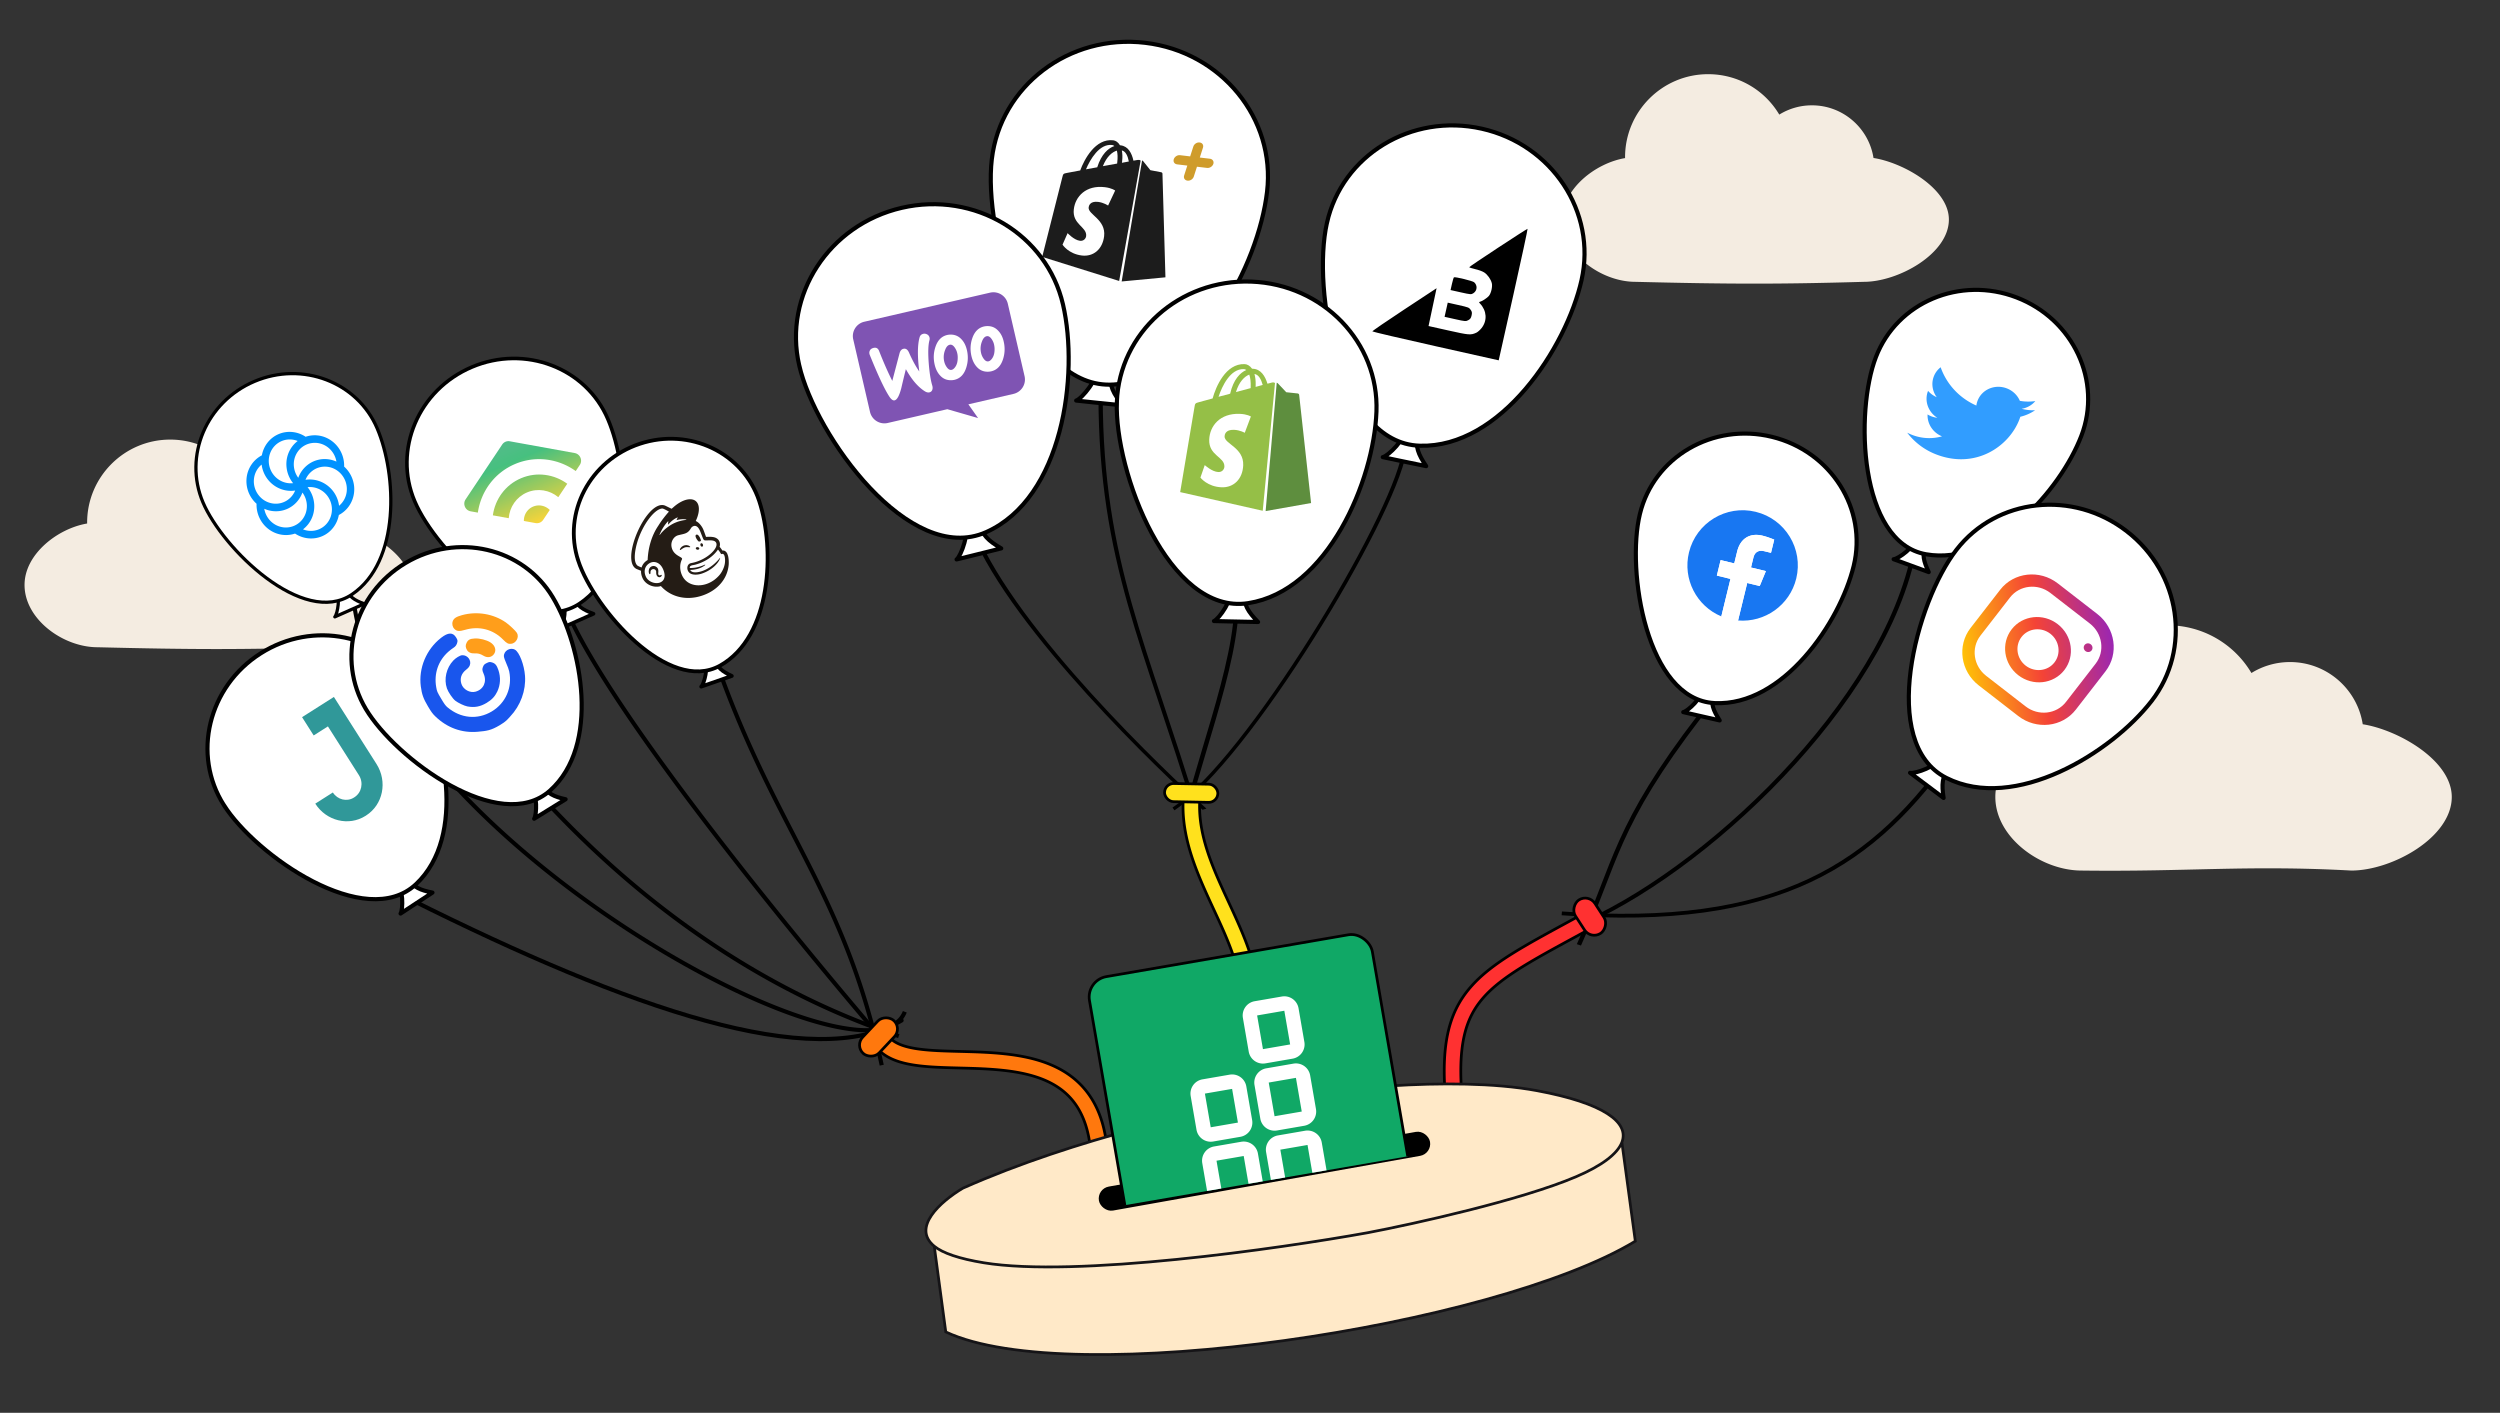
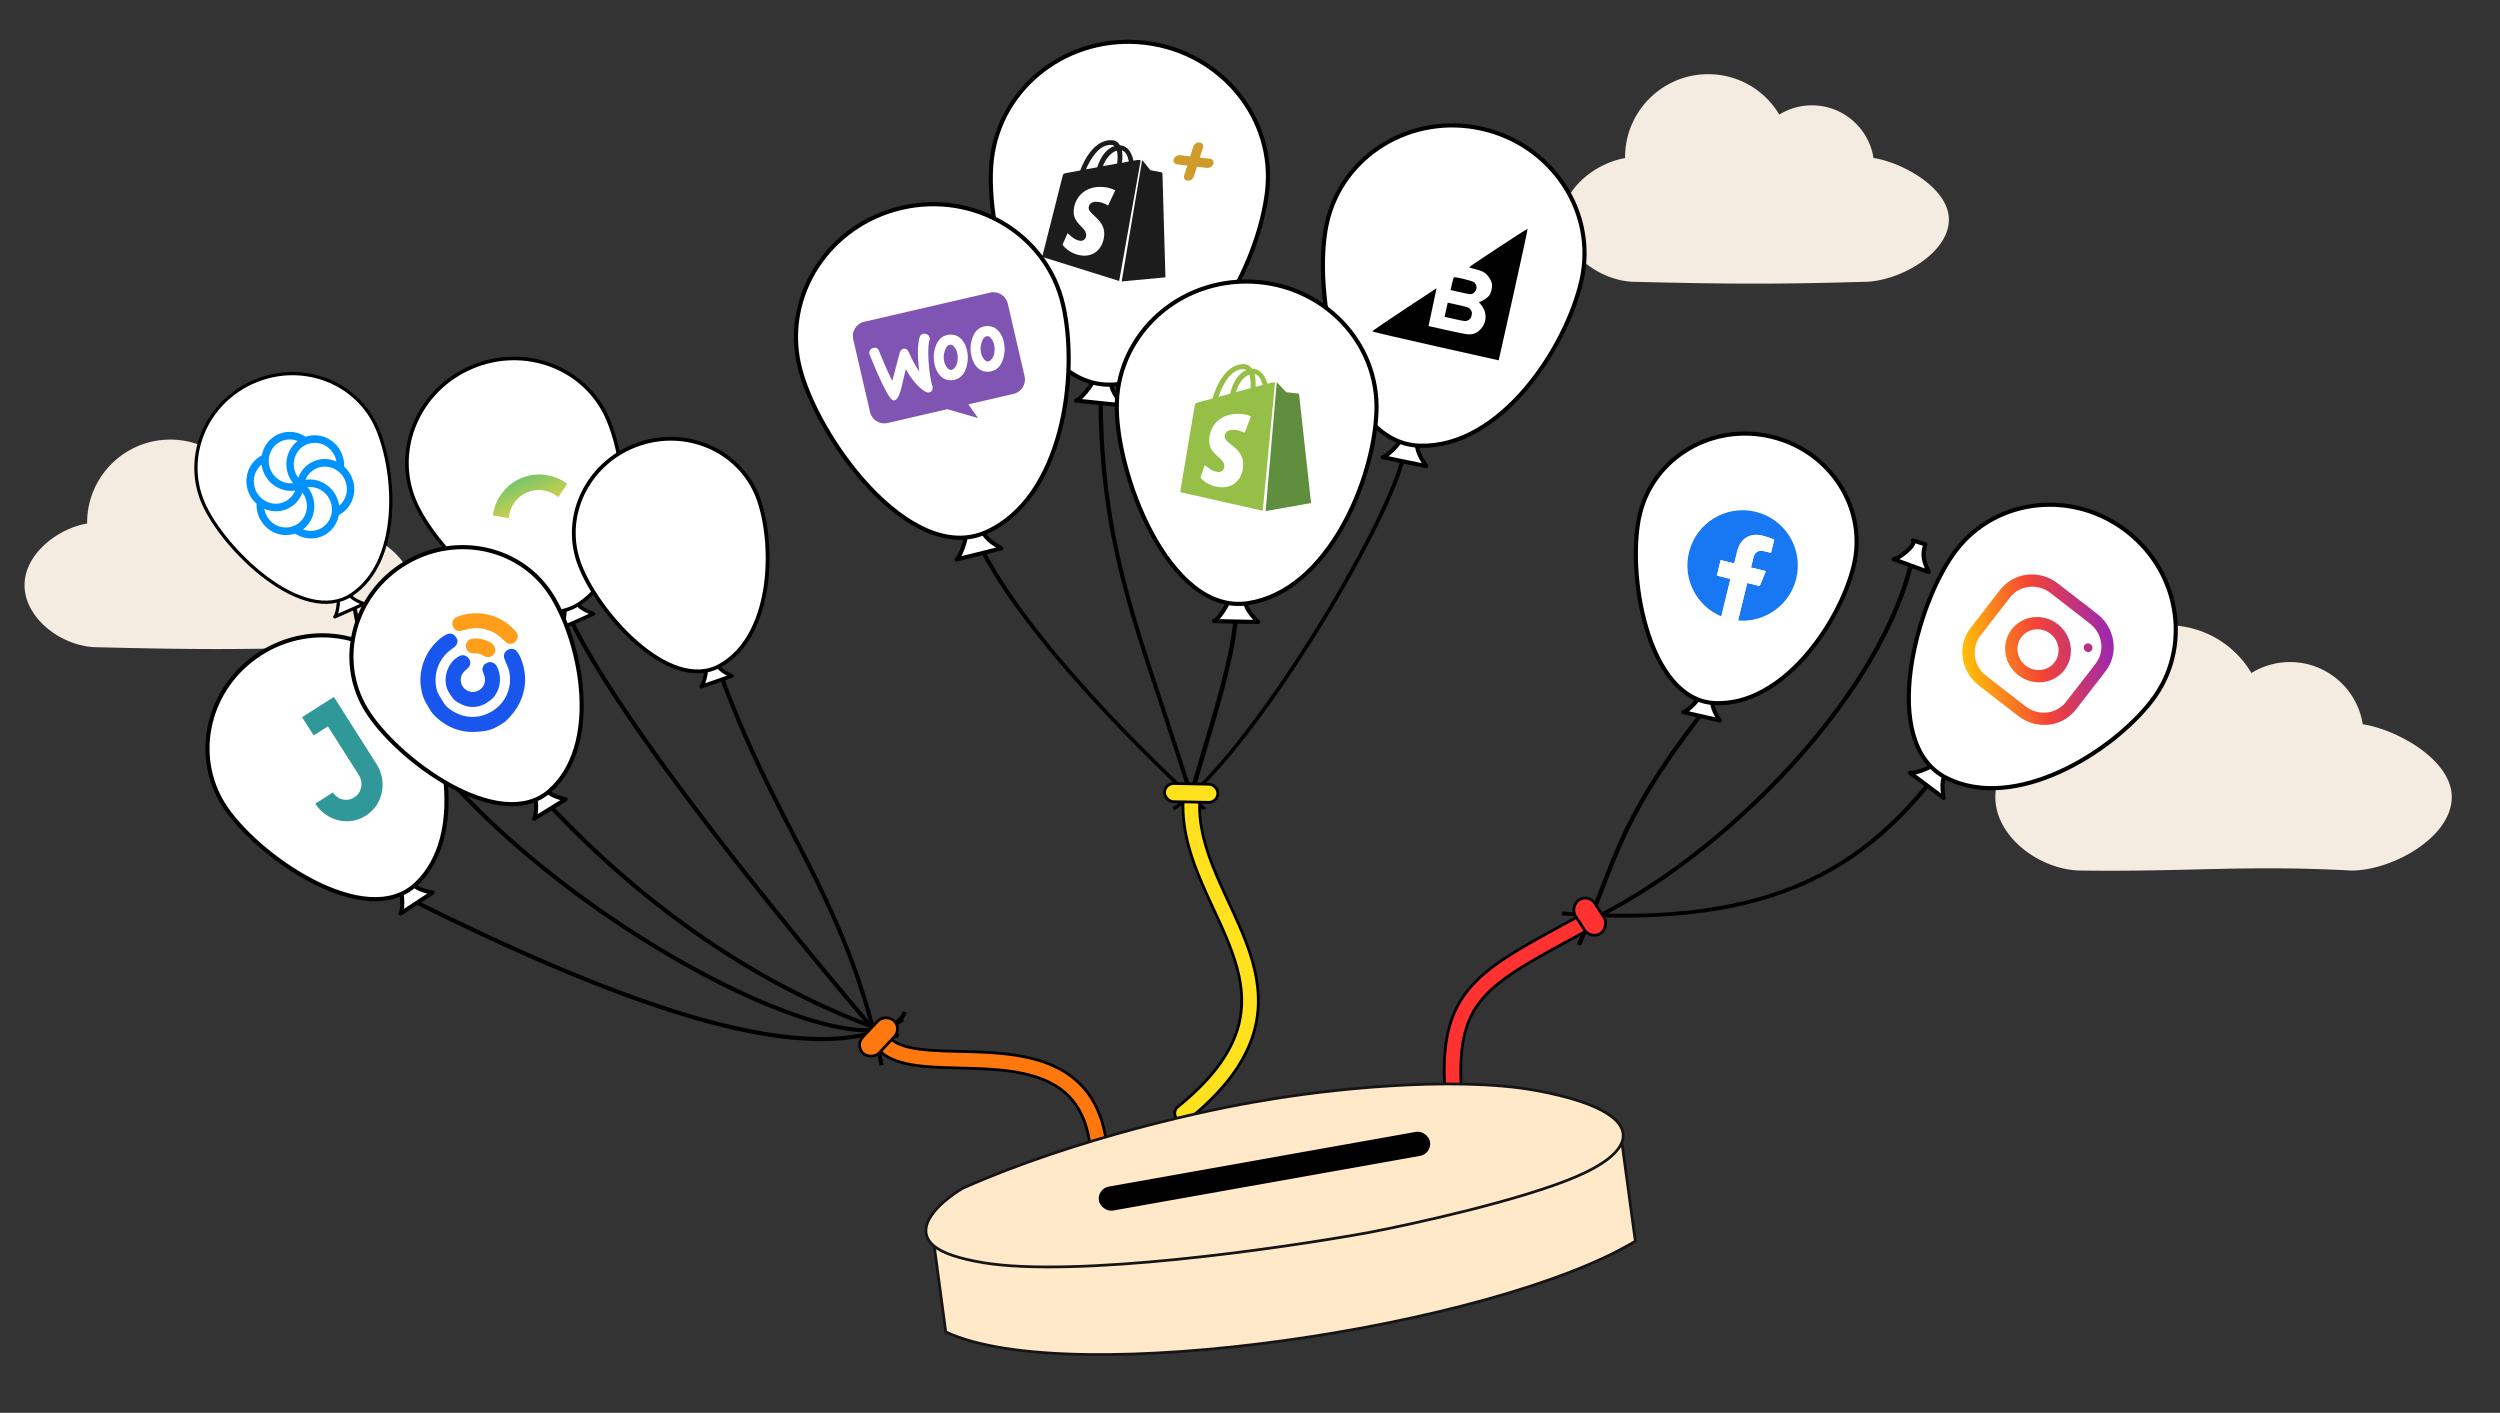
<svg xmlns="http://www.w3.org/2000/svg" width="906" height="512" fill="none" viewBox="0 0 906 512">
  <rect x="0" y="0" width="906" height="512" fill="#333333" stroke="none" />
  <path fill="#F4ECE1" d="M678.958 57.253c-1.687-10.795-11.046-19.081-22.308-19.081a22.419 22.419 0 00-11.839 3.358c-5.372-9.028-15.043-14.646-25.787-14.646-16.597 0-30.101 13.503-30.101 30.1 0 .104 0 .21.004.313-10.667 1.797-22.687 11.097-22.687 22.264 0 12.449 13.997 22.575 26.446 22.575 34.089.845 51.712.897 82.777 0 12.45 0 30.81-10.126 30.81-22.575 0-11.263-16.52-20.621-27.315-22.308zM121.611 189.678c-1.686-10.796-11.045-19.082-22.307-19.082a22.42 22.42 0 00-11.84 3.359c-5.371-9.028-15.043-14.646-25.787-14.646-16.597 0-30.1 13.503-30.1 30.101 0 .102 0 .209.003.312-10.667 1.797-22.686 11.097-22.686 22.263 0 12.449 13.996 22.576 26.445 22.576 34.09.845 51.712.897 82.778 0 12.449 0 30.81-10.127 30.81-22.576 0-11.262-16.52-20.621-27.316-22.307zM856.255 262.47c-1.992-12.751-13.047-22.539-26.35-22.539a26.484 26.484 0 00-13.984 3.967c-6.346-10.664-17.77-17.3-30.461-17.3-19.605 0-35.556 15.95-35.556 35.556 0 .121 0 .247.004.369-12.6 2.122-26.798 13.107-26.798 26.298 0 14.705 16.533 26.667 31.238 26.667 38.811.49 60.105-2.045 97.78 0 14.705 0 36.393-11.962 36.393-26.667 0-13.303-19.514-24.358-32.266-26.351z" />
  <path stroke="#000" stroke-linecap="round" stroke-linejoin="round" stroke-width="1.5" d="M148.918 326.031c79.34 39.617 145.955 62.76 177.822 43.779" />
  <path fill="#fff" stroke="#000" stroke-linecap="round" stroke-linejoin="round" stroke-width="1.5" d="M145.164 331.073c.969-1.371.976-9.85-1.312-9.896l3.883-2.79c2.375 3.259 4.465 4.19 8.992 5.088-4.517 3.006-11.563 7.598-11.563 7.598z" />
  <path fill="#fff" stroke="#000" stroke-width="1.5" d="M81.133 291.766c11.627 18.302 51.331 45.958 69.683 28.608 18.352-17.349 10.685-53.976-.941-72.278-11.627-18.302-36.441-23.363-55.424-11.304-18.983 12.059-24.945 36.672-13.318 54.974z" />
  <g clip-path="url(#clip0)">
    <path fill="#309899" fill-rule="evenodd" d="M118.839 263.247l-5.161 3.279-4.21-6.627 11.536-7.328 15.436 24.297c4.068 6.405 2.372 14.77-3.79 18.684l-.193.123c-6.055 3.846-14.204 1.862-18.202-4.431l6.375-4.05c1.673 2.634 5.083 3.464 7.617 1.854l.194-.123c2.64-1.677 3.367-5.262 1.624-8.007l-11.226-17.671z" clip-rule="evenodd" />
  </g>
  <path fill="#000" d="M207.6 224.35a.75.75 0 10-1.354.644l1.354-.644zm-1.354.644c11.857 24.94 41.612 64.766 68.344 98.299 13.377 16.78 26.015 32.006 35.309 43.037a1957.95 1957.95 0 0011.107 13.07 1300.898 1300.898 0 003.864 4.483l.205.236.052.06.013.015.003.004c.001.001.002.001.567-.491.566-.492.566-.493.565-.494l-.003-.003a.135.135 0 00-.013-.015l-.052-.059-.204-.236c-.18-.208-.449-.517-.8-.924-.702-.812-1.735-2.01-3.059-3.553a1957.615 1957.615 0 01-11.098-13.06c-9.288-11.023-21.916-26.238-35.283-43.005-26.754-33.56-56.393-73.252-68.163-98.008l-1.354.644z" />
  <path fill="#fff" stroke="#000" stroke-linecap="round" stroke-linejoin="round" stroke-width="1.312" d="M203.286 227.667c1.102-1.114 2.405-8.926.304-9.319l4.004-1.977c1.691 3.367 3.474 4.544 7.508 6.063-4.622 2.079-11.816 5.233-11.816 5.233z" />
  <path fill="#fff" stroke="#000" stroke-width="1.312" d="M150.293 181.658c7.915 18.642 40.273 50.196 59.837 37.015 19.563-13.182 18.098-48.104 10.182-66.746-7.916-18.643-30.007-27.1-49.343-18.889-19.335 8.21-28.592 29.977-20.676 48.62z" />
  <g clip-path="url(#clip1)" opacity=".8">
-     <path fill="url(#paint0_linear)" d="M182.002 161.087a2.714 2.714 0 012.748-1.167l23.529 4.268c1.973.358 2.947 2.651 1.834 4.319l-1.471 2.205c-6.229-4.486-14.512-5.723-22.01-2.539-7.498 3.183-12.36 10.002-13.458 17.6l-2.609-.473c-1.973-.358-2.947-2.651-1.834-4.319l13.271-19.894z" />
    <path fill="url(#paint1_linear)" d="M188.816 173.315c5.715-2.427 12.033-1.459 16.758 1.996l-3.245 4.865c-3.085-2.57-7.426-3.376-11.33-1.718-3.903 1.657-6.338 5.34-6.632 9.345l-5.754-1.044c.796-5.799 4.487-11.017 10.203-13.444z" />
-     <path fill="url(#paint2_linear)" d="M199.235 184.814l-2.392 3.586a2.713 2.713 0 01-2.748 1.167l-4.242-.769c-.045-2.2 1.209-4.297 3.33-5.197 2.121-.901 4.501-.347 6.052 1.213z" />
  </g>
  <g>
    <path fill="#000" d="M128.971 217.989a.75.75 0 10-1.489.182l1.489-.182zm-1.489.182c2.594 21.312 15.673 43.366 33.916 63.899 18.256 20.548 41.75 39.649 65.309 55.059 23.555 15.407 47.216 27.149 65.818 32.953 9.293 2.9 17.382 4.336 23.587 3.972 6.198-.363 10.733-2.55 12.487-7.119l-1.4-.537c-1.444 3.759-5.225 5.81-11.174 6.159-5.942.348-13.829-1.029-23.053-3.907-18.43-5.751-41.964-17.419-65.444-32.777-23.477-15.355-46.861-34.373-65.009-54.799-18.16-20.44-31.008-42.215-33.548-63.085l-1.489.182z" />
    <path fill="#fff" stroke="#000" stroke-linecap="round" stroke-linejoin="round" stroke-width="1.183" d="M121.341 223.55c.995-1.005 2.169-8.049.275-8.403l3.611-1.783c1.524 3.036 3.132 4.097 6.769 5.467-4.167 1.875-10.655 4.719-10.655 4.719z" />
    <path fill="#fff" stroke="#000" stroke-width="1.183" d="M73.557 182.063c7.138 16.81 36.315 45.262 53.956 33.376 17.64-11.886 16.319-43.375 9.181-60.185-7.137-16.81-27.057-24.435-44.492-17.032-17.435 7.403-25.782 27.031-18.645 43.841z" />
    <g clip-path="url(#clip2)">
      <path fill="#0092FF" fill-rule="evenodd" d="M125.651 178.118a7.818 7.818 0 01-2.774 5.177 11 11 0 00-.784-2.918c-1.97-4.641-6.742-7.21-11.379-6.492a7.645 7.645 0 012.339-3.142 7.51 7.51 0 015.722-1.562c4.266.582 7.35 4.591 6.876 8.937zm-10.022 13.684c-1.863.791-3.958.78-5.826.035.784-.594 1.479-1.3 2.063-2.097 2.911-3.974 2.611-9.43-.402-13.189 3.355-.384 6.748 1.516 8.172 4.87 1.722 4.054-.076 8.712-4.007 10.381zm-16.807-2.292c-1.637-1.268-2.71-3.126-3.05-5.134.91.405 1.867.679 2.846.814 1.818.25 3.661.007 5.34-.706a10.207 10.207 0 003.43-2.394 10.43 10.43 0 002.207-3.59c2.065 2.783 2.213 6.695.111 9.566a7.517 7.517 0 01-3.136 2.493 7.601 7.601 0 01-3.993.533 7.85 7.85 0 01-3.755-1.582zm-6.784-15.975a7.818 7.818 0 012.774-5.177c.126 1.003.39 1.986.784 2.918 1.97 4.639 6.739 7.207 11.375 6.493-1.287 3.169-4.529 5.185-8.057 4.703-2.067-.282-3.92-1.367-5.218-3.055a8.166 8.166 0 01-1.658-5.882zm10.024-13.684c1.863-.792 3.956-.781 5.822-.037a10.304 10.304 0 00-2.061 2.099c-1.657 2.263-2.338 5.069-1.917 7.902a10.976 10.976 0 002.316 5.287c-3.354.384-6.744-1.517-8.168-4.869-1.722-4.056.076-8.713 4.008-10.382zm16.805 2.292a8.227 8.227 0 013.051 5.141 10.45 10.45 0 00-2.846-.821 10.08 10.08 0 00-7.696 2.102 10.294 10.294 0 00-3.281 4.596 8.175 8.175 0 01-1.536-3.698c-.314-2.107.193-4.194 1.425-5.877a7.49 7.49 0 015.099-3.031c2.055-.273 4.109.291 5.784 1.588zm1.591-2.171c-2.252-1.744-5.015-2.502-7.779-2.135a10.17 10.17 0 00-1.919.448c-2.917-1.938-6.595-2.319-9.775-.969-3.292 1.398-5.47 4.355-6.088 7.703-3.048 1.576-5.14 4.635-5.525 8.152a10.965 10.965 0 002.228 7.911c.414.536.875 1.032 1.377 1.482-.127 3.515 1.459 6.953 4.255 9.118 2.895 2.242 6.531 2.747 9.69 1.684 2.918 1.94 6.604 2.322 9.783.972 3.292-1.398 5.471-4.356 6.087-7.704 3.048-1.576 5.141-4.634 5.525-8.151.398-3.641-1.062-7.104-3.605-9.388.129-3.516-1.457-6.956-4.254-9.123" clip-rule="evenodd" />
    </g>
  </g>
  <g>
    <path fill="#000" d="M198.833 290.403a.75.75 0 10-1.095 1.025l1.095-1.025zm-1.095 1.025c20.642 22.046 63.986 63.592 127.738 84.757l.472-1.424c-63.401-21.048-106.538-62.382-127.115-84.358l-1.095 1.025z" />
    <path fill="#fff" stroke="#000" stroke-linecap="round" stroke-linejoin="round" stroke-width="1.5" d="M193.578 296.711c.975-1.302 1.205-9.515-1.01-9.62l3.834-2.6c2.215 3.22 4.215 4.176 8.576 5.164-4.454 2.794-11.4 7.056-11.4 7.056z" />
    <path fill="#fff" stroke="#000" stroke-width="1.5" d="M132.588 256.953c10.781 18.034 48.514 45.868 66.747 29.544 18.233-16.324 11.77-52.004.988-70.038-10.781-18.035-34.684-23.589-53.389-12.407-18.705 11.182-25.128 34.867-14.346 52.901z" />
    <g clip-path="url(#clip3)">
      <path fill="#1956ED" fill-rule="evenodd" d="M159.82 231.167c-5.333 4.164-8.18 10.993-7.322 17.564.381 2.916.936 4.47 2.591 7.25 1.204 2.022 1.673 2.663 2.629 3.594 4.297 4.18 9.674 6.134 15.442 5.611 3.254-.294 4.738-.457 8.008-2.406 2.386-1.421 2.774-2.113 3.701-3.089 3.772-3.969 5.78-9.467 5.395-14.769-.291-4.004-2.054-8.584-3.644-9.47-1.763-.982-4.121.442-4.005 2.417.025.421.397 1.51.863 2.527.451.983.923 2.28 1.05 2.883 1.227 5.835-1.24 11.52-6.317 14.556-5.184 3.098-11.275 2.524-16.061-1.515-.69-.582-1.122-1.177-2.31-3.179-1.392-2.344-1.476-2.542-1.752-4.094-.872-4.919.713-9.575 4.374-12.844.585-.523 1.393-1.147 1.796-1.387.833-.499 1.276-1.126 1.489-2.111.122-.568.05-.846-.426-1.642-1.179-1.972-2.883-1.94-5.501.104zm4.476 8.191c-2.546 2.657-3.492 6.764-2.331 10.118.468 1.351 2.076 3.711 3.043 4.468 1.024.8 3.286 1.87 4.379 2.07 2.602.478 4.643.101 6.966-1.288 1.879-1.123 3.021-2.339 3.861-4.107 1.155-2.433 1.295-5.161.399-7.804-.591-1.744-1.149-2.406-2.326-2.757-.772-.231-1.013-.203-1.862.214-.819.401-1.029.593-1.302 1.187-.448.973-.422 1.426.155 2.735 1.261 2.86-.027 5.679-2.959 6.477-2.021.551-4.447-.789-5.101-2.818-.641-1.985-.039-3.786 1.726-5.162.703-.548 1.08-.994 1.297-1.538.72-1.8-.797-3.821-2.776-3.699-.752.047-2.254.949-3.169 1.904z" clip-rule="evenodd" />
      <path fill="#FF9E1B" d="M164.728 227.975c-.75-.716-1.008-1.846-.651-2.848.373-1.044 1.268-1.63 3.371-2.206 5.403-1.481 11.343-.491 15.865 2.644 1.271.882 3.582 3.065 4.02 3.798.917 1.536-.302 3.783-2.148 3.96-1.001.097-1.583-.215-2.875-1.539-3.628-3.717-8.751-5.021-13.817-3.517-2.016.598-2.906.529-3.765-.292zM169.252 235.59c-.575-.96-.624-1.693-.175-2.608.568-1.155 1.224-1.503 3.021-1.602 1.715-.094 4.219.535 5.603 1.408 1.701 1.073 2.276 2.819 1.374 4.169-.871 1.304-2.413 1.564-3.902.658-1.108-.675-2.056-.916-3.271-.834-1.188.079-2.147-.352-2.65-1.191z" />
    </g>
  </g>
  <g>
    <path fill="#000" d="M260.853 241.296a.75.75 0 10-1.413.502l1.413-.502zm-1.413.502c10.719 30.208 22.25 50.75 32.738 71.49 10.484 20.736 19.951 41.715 26.623 72.893l1.466-.314c-6.708-31.353-16.236-52.46-26.751-73.255-10.512-20.79-21.984-41.221-32.663-71.316l-1.413.502z" />
    <path fill="#fff" stroke="#000" stroke-linecap="round" stroke-linejoin="round" stroke-width="1.381" d="M254.129 248.83c1.08-.927 2.835-7.899.963-8.409l3.769-1.494c1.281 3.171 2.808 4.368 6.345 6.04-4.335 1.54-11.077 3.863-11.077 3.863z" />
    <path fill="#fff" stroke="#000" stroke-width="1.381" d="M209.581 203.289c5.785 17.451 32.73 48.39 51.404 37.909 18.674-10.481 19.928-42.186 14.143-59.637-5.785-17.452-25.148-26.735-43.248-20.735-18.101 6-28.084 25.011-22.299 42.463z" />
    <g clip-path="url(#clip4)">
      <g clip-path="url(#clip5)">
        <path fill="#241C15" d="M253.296 196.303c.242-.111.479-.189.711-.235.028-.334-.11-.844-.415-1.346-.435-.751-.838-1.174-1.284-.933-.45.226-.266.829.169 1.581.245.413.555.743.819.933zM249.441 198.292c.385.042.627.07.683-.041.037-.074-.009-.167-.139-.278-.259-.223-.7-.386-1.113-.419-.858-.071-1.713.336-2.234 1.049-.168.241-.317.538-.238.682.028.037.069.069.153.042.19-.033.734-.584 1.482-.893.52-.204 1.007-.18 1.406-.142z" />
        <path fill="#fff" d="M248.887 198.908c-.423.217-.613.435-.72.625-.103.158-.14.325-.099.403a.127.127 0 00.056.075.11.11 0 00.079.004c.097-.032.293-.189.293-.189.539-.426.952-.532 1.37-.624.232-.046.334-.065.362-.167.005-.032.005-.079-.06-.134-.167-.13-.71-.275-1.281.007z" />
        <path fill="#241C15" d="M252.729 199.21c.357.051.654-.124.696-.37.038-.26-.212-.501-.569-.553-.358-.051-.655.125-.697.37-.024.255.231.511.57.553zM254.108 196.884c-.251.084-.358.413-.248.747.111.334.385.552.635.469.251-.083.358-.412.248-.746-.111-.334-.38-.539-.635-.47zM239.722 208.341c-.079-.051-.186 0-.26.055a1.182 1.182 0 01-.214.102.523.523 0 01-.487-.07c-.167-.131-.255-.395-.222-.715.001-.046.015-.097.015-.144.047-.51.141-1.344-.465-1.915-.454-.437-1.006-.609-1.573-.499a1.694 1.694 0 00-1.226.963c-.345.779-.161 1.614.042 1.855.079.097.144.107.186.093.102-.018.204-.13.214-.38-.005-.014 0-.046.005-.079 0-.139-.004-.385.047-.603.066-.268.243-.482.475-.62.246-.144.529-.176.798-.11.459.125.765.534.745 1.035-.009.25-.001.742.147 1.094.295.705.838.85 1.251.744.395-.115.6-.43.619-.607-.014-.134-.074-.176-.097-.199z" />
        <path fill="#241C15" d="M261.824 199.547a19.244 19.244 0 00-.528-.752c-.282-.385-.504-.636-.504-.636.266-.969.04-1.697-.163-2.077-.236-.478-.588-.841-1.163-1.129-.565-.307-1.577-.466-2.904-.412-.153.004-.654.032-.701.031-.009-.027-.521-1.48-.761-2.111-.166-.454-.444-1.15-.897-1.772-.579-.859-1.315-1.542-2.061-1.881 1.029-2.164 1.423-4.288.911-5.832-.987-2.979-4.951-2.669-8.832.687 0 0-.813.718-.827.723 0 0-2.291-1.126-2.323-1.131-6.607-2.768-16.768 20.404-10.193 23.028l1.442.573c-.043.848.131 1.748.538 2.648.522 1.156 1.513 2.094 2.793 2.643 1.224.521 2.639.639 3.851.237 3.533 3.942 9.025 5.257 14.439 3.633 5.794-1.736 9.738-6.024 10.152-11.537.015-.376.078-2.096-.369-3.446-.462-1.346-1.413-1.648-1.9-1.487zm-22.315 11.413a3.518 3.518 0 01-.515.218c-1.746.517-4.143-.419-4.938-2.21-.887-1.977-.364-3.896 1.365-4.886.209-.115.464-.231.761-.314 1.063-.29 2.845 0 3.945 2.153.971 1.902 1.157 4.096-.618 5.039zm-4.801-8.001c-1.082.606-1.882 1.597-2.195 2.705-.478-.181-1.359-.553-1.563-.749-1.612-1.551-.749-5.899.012-8.453 1.887-6.295 6.218-12.025 9.058-12.179.46-.013 2.402 1.135 2.402 1.135s-2.116 2.293-3.857 5.11c-2.434 3.572-3.681 8.017-3.857 12.431zm20.832 1.838c.037-.028.051-.079.023-.116-.018-.056-.088-.079-.139-.046 0 0-2.582 1.304-5.459 1.207-.021-.997.823-.922 1.984-1.198a16.706 16.706 0 004.997-2.275c1.046-.717 2.361-1.879 3.236-3.204.695.743 1.157 1.671 1.157 1.671s.288-.158.603-.092c.302.07.57.321.727 1.165.252 1.6.017 3.037-.696 4.525a8.336 8.336 0 01-1.782 2.552c-.405.412-.846.806-1.33 1.167-3.629 2.671-8.274 2.604-10.668-.094a4.99 4.99 0 01-.509-.65c-1.254-1.87-1.592-4.523-.59-6.585.065-.13.121-.288.075-.427-.042-.125-.167-.223-.269-.297-.783-.59-3.06-1.303-3.538-3.956-.339-1.911.838-3.722 2.352-4.147.125-.041.255-.069.385-.097.655-.17 1.254-.276 1.788-.438.905-.254 1.653-.656 2.342-1.749.232-.371.405-.691.814-.903.037-.028.139-.093.376-.171.241-.065.469-.079.724-.009.918.252 1.435 1.44 1.772 2.317.199.505.661 1.712.809 2.064.309.794.569.831 1.051.841.265.005.52-.018.873-.026 1.095-.055 1.791.039 2.287.276.297.149.491.363.597.59.412.822-.027 2.156-1.798 3.809-1.934 1.815-4.618 2.999-6.596 3.423-.158.037-.692.152-.692.152-1.601.299-1.824 2.566-.452 3.625.889.679 2.681.718 4.296.183 3.706-1.229 6.026-3.743 6.633-5.458l.042-.153c.028-.102-.028-.13-.084-.065-.669.871-3.734 4.497-8.079 5.15 0 0-.529.082-1.049.054-.408-.019-1.276-.118-1.632-.865 3.652-.083 5.419-1.75 5.419-1.75zm-16.531-11.018c.792-1.9 1.928-3.698 3.1-4.874.032-.042.107-.004.092.047-.042.245-.108.746-.071 1.089.004.06.069.07.102.028.679-.889 1.985-2.033 3.299-2.546.056-.018.107.042.079.098a3.5 3.5 0 00-.391.778c-.014.051.027.084.074.084.933-.31 2.367-.414 3.392-.213.065.009.061.134 0 .139-1.392.137-3.602.607-5.637 1.884-1.817 1.143-3.076 2.379-3.914 3.537-.056.065-.148.019-.125-.051z" />
      </g>
    </g>
  </g>
  <g>
    <path fill="#FF780D" fill-rule="evenodd" d="M317.679 374.315a3 3 0 014.148.893c1.001 1.55 2.685 2.755 5.274 3.654 2.612.907 5.914 1.42 9.817 1.722 3.359.26 7.003.355 10.874.456l1.868.049c4.528.123 9.299.29 14.002.778 9.342.97 18.885 3.248 26.088 9.449 7.338 6.317 11.748 16.251 11.748 31.401a3 3 0 11-6 0c0-13.937-4.005-21.984-9.662-26.854-5.791-4.984-13.821-7.096-22.794-8.028-4.454-.463-9.025-.625-13.545-.748l-1.841-.049c-3.858-.1-7.675-.199-11.201-.472-4.077-.316-7.982-.876-11.322-2.036-3.365-1.168-6.381-3.024-8.346-6.067a3 3 0 01.892-4.148z" clip-rule="evenodd" />
    <path fill="#000" d="M321.827 375.208l-.42.271.42-.271zm-4.148-.893l.272.42-.272-.42zm9.422 4.547l-.164.472.164-.472zm9.817 1.722l.039-.499-.039.499zm10.874.456l.013-.5-.013.5zm1.868.049l.013-.5-.013.5zm14.002.778l.052-.497-.052.497zm26.088 9.449l-.326.379.326-.379zm-3.914 4.547l.326-.378-.326.378zm-22.794-8.028l.052-.497-.052.497zm-13.545-.748l.013-.5-.013.5zm-1.841-.049l.013-.5-.013.5zm-11.201-.472l.039-.499-.039.499zm-11.322-2.036l-.164.472.164-.472zm-8.346-6.067l.42-.271-.42.271zm5.46-3.527a3.5 3.5 0 00-4.839-1.041l.543.84a2.5 2.5 0 013.456.744l.84-.543zm5.018 3.453c-2.524-.876-4.097-2.027-5.018-3.453l-.84.543c1.081 1.674 2.876 2.934 5.53 3.855l.328-.945zm9.692 1.696c-3.889-.301-7.14-.809-9.692-1.696l-.328.945c2.673.928 6.025 1.445 9.943 1.748l.077-.997zm10.848.455c-3.874-.101-7.504-.196-10.848-.455l-.077.997c3.374.262 7.031.357 10.899.458l.026-1zm1.868.049l-1.868-.049-.026 1 1.867.049.027-1zm14.041.781c-4.724-.491-9.512-.658-14.041-.781l-.027 1c4.528.123 9.282.289 13.965.775l.103-.994zm26.363 9.567c-7.322-6.302-16.991-8.594-26.363-9.567l-.103.994c9.31.967 18.727 3.231 25.813 9.331l.653-.758zm11.921 31.78c0-15.251-4.444-25.343-11.921-31.78l-.653.758c7.198 6.196 11.574 15.973 11.574 31.022h1zm-3.5 3.5a3.5 3.5 0 003.5-3.5h-1a2.5 2.5 0 01-2.5 2.5v1zm-3.5-3.5a3.5 3.5 0 003.5 3.5v-1a2.5 2.5 0 01-2.5-2.5h-1zm-9.488-26.475c5.516 4.749 9.488 12.64 9.488 26.475h1c0-14.038-4.039-22.243-9.836-27.232l-.652.757zm-22.519-7.91c8.942.929 16.846 3.027 22.519 7.91l.652-.757c-5.908-5.087-14.064-7.212-23.068-8.147l-.103.994zm-13.508-.745c4.519.122 9.074.285 13.508.745l.103-.994c-4.475-.465-9.063-.628-13.584-.751l-.027 1zm-1.84-.049l1.84.049.027-1-1.841-.049-.026 1zm-11.227-.474c3.541.274 7.372.374 11.227.474l.026-1c-3.861-.1-7.665-.199-11.175-.471l-.078.997zm-11.447-2.062c3.4 1.181 7.356 1.746 11.447 2.062l.078-.997c-4.063-.314-7.918-.871-11.197-2.009l-.328.944zm-8.602-6.268c2.046 3.168 5.173 5.078 8.602 6.268l.328-.944c-3.3-1.146-6.205-2.948-8.09-5.866l-.84.542zm1.041-4.839a3.5 3.5 0 00-1.041 4.839l.84-.542a2.5 2.5 0 01.744-3.457l-.543-.84z" />
    <rect width="16.275" height="8.249" x="309.79" y="378.907" fill="#FF780D" stroke="#000" rx="4.124" transform="rotate(-46.773 309.79 378.907)" />
  </g>
  <g>
    <path fill="#000" d="M399.631 143.964c-.001-.392-.35-.766-.78-.836-.43-.07-.778.191-.777.582l1.557.254zm-1.557-.254c.162 59.94 16.491 90.277 34.926 151.542l1.496-.146c-18.496-61.467-34.704-91.465-34.865-151.142l-1.557-.254z" />
    <path fill="#fff" stroke="#000" stroke-linecap="round" stroke-linejoin="round" stroke-width="1.5" d="M390.004 145.163c1.995-.554 8.61-8.654 6.459-10.481l5.886.359c-.27 4.967 1.002 7.486 4.63 11.872-6.661-.647-16.975-1.75-16.975-1.75z" />
    <path fill="#fff" stroke="#000" stroke-width="1.5" d="M359.434 57.683c-3.151 26.558 13.246 83.941 44.312 81.66 31.066-2.281 52.285-43.268 55.435-69.825 3.151-26.557-16.624-50.736-44.169-54.004-27.545-3.268-52.427 15.612-55.578 42.17z" />
    <g clip-path="url(#clip6)">
      <path fill="#CF9C2B" d="M438.484 57.526l-3.674-.436 1.153-3.59c.296-.965-.246-1.756-1.232-1.873-.986-.117-1.978.583-2.264 1.458l-1.153 3.59-3.675-.436c-.985-.117-1.977.583-2.263 1.458-.296.965.246 1.756 1.232 1.873l3.675.437-1.153 3.59c-.297.964.246 1.755 1.232 1.872.986.117 1.978-.583 2.263-1.458l1.153-3.59 3.675.436c.986.117 1.978-.583 2.263-1.458.286-.875-.246-1.756-1.232-1.873z" />
      <path fill="#1C1C1C" d="M413.367 58.214c-.248-.315-.861-.306-1.071-.25-.04-.004-.622.09-1.539.266-.579-2.676-1.865-5.232-4.637-5.561l-.241-.029c-.68-1.14-1.592-1.696-2.435-1.797-6.469-.767-10.521 6.942-11.972 10.926-2.582.468-4.456.816-4.667.872-1.459.275-1.504.31-1.822 1.618-.275.945-7.292 28.838-7.292 28.838l27.894 8.728 7.782-43.61zm-4.274.308c-.752.155-1.584.3-2.502.477l.062-.522c.191-1.607.102-2.922-.1-3.964 1.427.332 2.161 2.049 2.54 4.009zm-4.341-3.938c.282 1.052.357 2.487.128 4.416l-.034.281c-1.624.296-3.413.614-5.163.936 1.398-3.542 3.421-5.136 5.069-5.633zm-1.714-2.037c.281.034.553.148.81.382-2.163.72-4.704 2.905-6.21 7.697-1.419.28-2.792.525-4.081.738 1.529-3.608 4.86-9.365 9.481-8.817zM420.883 62.435c-.201-.024-3.984-.758-3.984-.758s-2.338-2.967-2.626-3.286c-.106-.135-.222-.19-.378-.249l-7.404 43.86 15.865-1.5s-1.072-37.327-1.083-37.573c-.007-.286-.234-.435-.39-.494z" />
      <path fill="#fff" d="M404.134 69.05l-2.56 5.441s-1.583-1.084-3.632-1.327c-3.014-.358-3.358 1.516-3.416 1.999-.305 2.571 6.326 4.377 5.607 10.444-.568 4.781-3.944 7.477-8.042 6.99-4.902-.58-7.031-3.93-7.031-3.93l1.841-4.182s2.309 2.515 4.479 2.772c1.406.167 2.143-.886 2.238-1.69.4-3.375-5.125-4.194-4.467-9.738.553-4.661 4.426-8.806 11.217-8 2.571.305 3.766 1.22 3.766 1.22z" />
    </g>
    <g>
      <path fill="#000" d="M353.862 192.987c-.127-.305-.622-.562-1.106-.575-.484-.012-.773.225-.646.529l1.752.046zm-1.752-.046c7.535 18.032 24.761 39.824 41.923 58.751 17.172 18.938 34.328 35.057 41.779 41.763l1.409-.411c-7.418-6.675-24.529-22.753-41.656-41.64-17.136-18.898-34.241-40.558-41.703-58.417l-1.752-.046z" />
      <path fill="#fff" stroke="#000" stroke-linecap="round" stroke-linejoin="round" stroke-width="1.5" d="M346.664 202.741c1.651-1.169 5.052-10.8 2.471-11.768l5.529-1.616c1.394 4.654 3.396 6.548 8.18 9.38-6.336 1.607-16.18 4.004-16.18 4.004z" />
      <path fill="#fff" stroke="#000" stroke-width="1.5" d="M289.647 132.451c5.884 25.449 39.925 72.765 67.722 60.398 27.796-12.367 33.747-57.05 27.863-82.499-5.885-25.45-32.052-41.132-58.448-35.029-26.395 6.103-43.022 31.681-37.137 57.13z" />
      <g clip-path="url(#clip7)">
        <path fill="#7F54B3" d="M313.21 116.6l45.594-10.542a5.356 5.356 0 016.429 4.014l6.069 26.248a5.357 5.357 0 01-4.014 6.428l-16.351 3.781 3.515 4.977-11.141-3.214-21.594 4.993a5.356 5.356 0 01-6.429-4.014l-6.069-26.248c-.685-2.857 1.105-5.756 3.991-6.423z" />
        <path fill="#fff" d="M315.205 127.099c.205-.473.603-.789 1.19-.97 1.066-.336 1.802.032 2.207 1.104 1.689 4.296 3.285 7.896 4.765 10.805l2.613-9.955c.239-.907.673-1.456 1.303-1.646.922-.281 1.635.182 2.16 1.384 1.187 2.707 2.425 4.955 3.707 6.811-.696-5.534-.66-9.646.105-12.356.181-.67.581-1.077 1.189-1.262.48-.156.962-.11 1.441.115.478.226.785.581.941 1.061a1.9 1.9 0 01.023 1.071c-.477 1.724-.563 4.458-.29 8.161.27 3.593.703 6.34 1.279 8.248.165.522.188 1.01.069 1.464-.148.527-.472.871-.952 1.027-.544.171-1.178.048-1.865-.398-2.449-1.565-4.724-4.222-6.804-7.979a413.456 413.456 0 00-1.651 6.839c-.7 2.696-1.48 4.177-2.36 4.447-.565.176-1.168-.2-1.831-1.123-1.731-2.538-4.148-7.652-7.25-15.343-.213-.534-.199-1.053.011-1.505zm46.552-7.243c-1.077-1.164-2.393-1.711-3.979-1.681a5.76 5.76 0 00-1.18.138c-2.045.473-3.461 1.922-4.268 4.351-.689 2.065-.781 4.194-.274 6.386.379 1.639 1.045 2.965 1.997 3.978 1.077 1.163 2.393 1.711 3.979 1.681a5.83 5.83 0 001.18-.138c2.067-.478 3.482-1.927 4.268-4.351.685-2.086.776-4.215.269-6.407-.362-1.665-1.045-2.965-1.992-3.957zm-1.321 6.516c.027 1.474-.265 2.64-.891 3.525-.489.696-1.01 1.063-1.567 1.08-.536.012-1.066-.337-1.577-1.093a5.513 5.513 0 01-.831-1.848 7.615 7.615 0 01-.211-1.588 7.063 7.063 0 01.544-2.794c.462-1.206 1.109-1.804 1.91-1.832.536-.012 1.066.336 1.577 1.093.408.6.688 1.231.831 1.848a7.67 7.67 0 01.215 1.609zm-12.014-3.433c-1.077-1.163-2.415-1.706-3.98-1.681a5.775 5.775 0 00-1.18.139c-2.045.473-3.46 1.921-4.267 4.35-.69 2.065-.781 4.194-.274 6.386.379 1.639 1.044 2.965 1.997 3.978 1.077 1.164 2.393 1.712 3.979 1.681a5.69 5.69 0 001.18-.138c2.066-.478 3.482-1.926 4.268-4.35.684-2.087.776-4.216.269-6.408-.384-1.66-1.045-2.965-1.992-3.957zm-1.343 6.522c.027 1.473-.264 2.639-.89 3.524-.49.696-1.011 1.063-1.568 1.08-.536.012-1.065-.336-1.577-1.093a5.544 5.544 0 01-.831-1.848 7.546 7.546 0 01-.21-1.588 7.065 7.065 0 01.543-2.794c.462-1.206 1.109-1.804 1.91-1.832.536-.012 1.066.337 1.577 1.093.408.601.689 1.231.831 1.848.15.549.209 1.095.215 1.61z" />
      </g>
    </g>
    <g>
      <path fill="#000" d="M509.644 164.067c.07-.381-.226-.644-.662-.587-.435.057-.845.413-.915.794l1.577-.207zm-1.577.207c-1.108 6.026-5.171 15.961-11.116 27.815-5.933 11.83-13.706 25.502-22.179 38.964-8.474 13.463-17.639 26.701-26.354 37.667-8.74 10.998-16.948 19.608-23.499 23.917l.681 1.023c6.893-4.534 15.292-13.4 24.042-24.41 8.774-11.041 17.982-24.343 26.482-37.847 8.5-13.506 16.303-27.229 22.266-39.119 5.952-11.866 10.106-21.976 11.254-28.217l-1.577.207z" />
      <path fill="#fff" stroke="#000" stroke-linecap="round" stroke-linejoin="round" stroke-width="1.5" d="M501.115 165.664c1.921-.327 8.894-7.279 7.055-9.197l5.478.901c-.729 4.626.221 7.107 3.197 11.563-6.176-1.245-15.73-3.267-15.73-3.267z" />
      <path fill="#fff" stroke="#000" stroke-width="1.5" d="M480.876 80.799c-5.499 24.571 4.353 79.888 33.668 80.732 29.314.844 53.12-35.508 58.619-60.079 5.498-24.57-10.703-49.112-36.188-54.816-25.484-5.703-50.6 9.592-56.099 34.163z" />
      <g clip-path="url(#clip8)">
        <path fill="#000" fill-rule="evenodd" d="M542.952 89.737c-5.744 3.775-10.466 6.963-10.493 7.084-.027.121.927.439 2.12.706 1.251.28 2.638.786 3.276 1.195 1.225.785 2.409 2.447 2.775 3.895.31 1.222-.229 3.608-1.039 4.603-.623.764-2.526 2.001-3.334 2.167-.308.063-.293.205.061.573 2.506 2.608 2.751 6.222.605 8.936-.553.7-1.405 1.453-1.893 1.673-2.046.923-2.624.877-10.163-.811l-7.163-1.603 1.456-6.853 1.456-6.854-11.68 7.691c-6.424 4.23-11.641 7.809-11.594 7.954.048.144 10.369 2.564 22.937 5.376l22.85 5.114 5.329-23.811c2.931-13.097 5.241-23.832 5.133-23.856-.108-.024-4.896 3.045-10.639 6.82zm-16.042 10.765c-.124.082-.451 1.154-.726 2.383l-.5 2.234 3.732.835c3.595.804 3.763.815 4.565.286 1.4-.922 1.515-2.825.24-3.954-.562-.496-6.912-2.046-7.311-1.784zm-2.821 11.746l-.575 2.566 3.842.86c3.655.818 3.887.835 4.761.349.735-.409.974-.752 1.189-1.713.215-.96.145-1.372-.345-2.055-.584-.813-.801-.896-4.456-1.714l-3.842-.86-.574 2.567z" clip-rule="evenodd" />
      </g>
    </g>
    <g>
      <path fill="#000" d="M448.777 217.015c-.021-.387-.391-.751-.826-.813-.434-.061-.769.202-.748.59l1.574.223zm-1.574-.223c.619 11.185-3.569 27.598-8.163 43.378-2.288 7.86-4.679 15.572-6.592 22.323-1.913 6.75-3.371 12.614-3.79 16.811l1.57.411c.408-4.084 1.838-9.859 3.753-16.617 1.915-6.756 4.292-14.42 6.59-22.315 4.579-15.731 8.838-32.34 8.206-43.768l-1.574-.223z" />
      <path fill="#fff" stroke="#000" stroke-linecap="round" stroke-linejoin="round" stroke-width="1.5" d="M439.938 225.067c1.821-.669 7.387-8.737 5.239-10.281l5.526-.111c.124 4.661 1.504 6.917 5.225 10.739-6.271-.099-15.99-.347-15.99-.347z" />
      <path fill="#fff" stroke="#000" stroke-width="1.5" d="M404.748 145.662c-.931 25.048 18.737 77.412 47.586 72.926 28.848-4.485 45.563-44.383 46.494-69.431.93-25.049-19.376-46.137-45.356-47.102-25.98-.965-47.794 18.559-48.724 43.607z" />
      <path fill="#95BF47" d="M462.056 138.817c-.286-.308-.926-.247-1.141-.17-.043-.001-.643.147-1.588.409-.833-2.751-2.395-5.316-5.323-5.425l-.254-.009c-.808-1.135-1.809-1.64-2.701-1.673-6.832-.254-10.417 8.155-11.596 12.446-2.661.708-4.593 1.231-4.808 1.308-1.503.412-1.547.453-1.769 1.847-.207 1.012-5.181 30.788-5.181 30.788l29.922 6.764 4.439-46.285zm-4.445.685c-.774.226-1.632.449-2.576.712l.02-.552c.063-1.697-.141-3.065-.441-4.138 1.521.226 2.434 1.96 2.997 3.978zm-4.876-3.751c.385 1.077.585 2.572.509 4.609l-.011.297c-1.674.448-3.519.932-5.322 1.417 1.162-3.824 3.143-5.663 4.824-6.323zm-1.966-1.985c.297.011.591.107.881.33-2.203.938-4.675 3.439-5.844 8.58-1.46.413-2.876.785-4.206 1.119 1.292-3.905 4.289-10.21 9.169-10.029z" />
      <path fill="#5E8E3E" d="M470.363 142.598c-.212-.008-4.233-.455-4.233-.455s-2.697-2.905-3.025-3.215c-.123-.132-.249-.179-.417-.228l-4.022 46.513 16.469-2.916s-4.29-38.959-4.323-39.215c-.031-.299-.281-.436-.449-.484z" />
      <path fill="#fff" d="M453.318 150.938l-2.216 5.909s-1.748-.999-3.913-1.08c-3.182-.118-3.384 1.872-3.403 2.381-.101 2.716 6.99 4.042 6.752 10.45-.188 5.05-3.491 8.157-7.819 7.997-5.178-.193-7.689-3.516-7.689-3.516l1.57-4.531s2.63 2.435 4.921 2.52c1.486.055 2.167-1.11 2.198-1.958.132-3.565-5.718-3.952-5.5-9.809.183-4.923 3.883-9.587 11.055-9.321 2.716.101 4.044.958 4.044.958z" />
    </g>
    <g>
      <path fill="#FFE11D" fill-rule="evenodd" d="M431.895 287.337a3 3 0 012.867 3.128c-.397 9.101 2.344 17.841 6.119 26.755 1.314 3.1 2.786 6.285 4.278 9.513 2.676 5.789 5.416 11.715 7.414 17.535 3.189 9.285 4.818 19.06 1.929 29.452-2.885 10.376-10.15 20.927-23.87 32.048a3 3 0 11-3.779-4.661c13.109-10.625 19.423-20.197 21.869-28.994 2.441-8.782 1.153-17.232-1.823-25.897-1.917-5.58-4.404-10.949-6.978-16.504-1.525-3.291-3.08-6.648-4.564-10.152-3.882-9.164-7.045-18.903-6.59-29.356a3 3 0 013.128-2.867z" clip-rule="evenodd" />
      <path fill="#000" d="M434.762 290.465l.499.022-.499-.022zm-2.867-3.128l.022-.499-.022.499zm8.986 29.883l-.46.195.46-.195zm4.278 9.513l-.454.21.454-.21zm7.414 17.535l.473-.163-.473.163zm1.929 29.452l-.481-.134.481.134zm-23.87 32.048l.314.389-.314-.389zm-4.22-.441l-.388.315.388-.315zm.441-4.22l-.314-.388.314.388zm21.869-28.994l.481.134-.481-.134zm-1.823-25.897l-.473.163.473-.163zm-6.978-16.504l.454-.21-.454.21zm-4.564-10.152l.46-.195-.46.195zm-6.59-29.356l-.499-.022.499.022zm6.494.283a3.5 3.5 0 00-3.344-3.649l-.044.999a2.5 2.5 0 012.389 2.606l.999.044zm6.081 26.538c-3.767-8.893-6.472-17.55-6.081-26.538l-.999-.044c-.401 9.214 2.374 18.038 6.159 26.972l.921-.39zm4.271 9.498c-1.493-3.229-2.962-6.407-4.271-9.498l-.921.39c1.317 3.109 2.793 6.301 4.284 9.528l.908-.42zm7.433 17.582c-2.008-5.848-4.759-11.798-7.433-17.582l-.908.42c2.679 5.794 5.407 11.696 7.396 17.487l.945-.325zm1.938 29.749c2.926-10.526 1.269-20.412-1.938-29.749l-.945.325c3.171 9.234 4.771 18.898 1.92 29.156l.963.268zm-24.038 32.303c13.772-11.163 21.117-21.795 24.038-32.303l-.963-.268c-2.849 10.244-10.035 20.714-23.704 31.794l.629.777zm-4.922-.515a3.5 3.5 0 004.922.515l-.629-.777a2.5 2.5 0 01-3.517-.368l-.776.63zm.515-4.923a3.499 3.499 0 00-.515 4.923l.776-.63a2.5 2.5 0 01.368-3.516l-.629-.777zm21.701-28.74c-2.409 8.665-8.644 18.156-21.701 28.74l.629.777c13.16-10.667 19.553-20.321 22.035-29.249l-.963-.268zm-1.814-25.6c2.958 8.613 4.218 16.952 1.814 25.6l.963.268c2.479-8.916 1.162-17.476-1.831-26.193l-.946.325zm-6.959-16.457c2.576 5.559 5.052 10.905 6.959 16.457l.946-.325c-1.927-5.608-4.426-11.001-6.997-16.552l-.908.42zm-4.571-10.167c1.488 3.513 3.047 6.877 4.571 10.167l.908-.42c-1.526-3.293-3.077-6.642-4.558-10.137l-.921.39zm-6.628-29.573c-.461 10.566 2.737 20.388 6.628 29.573l.921-.39c-3.873-9.143-7.001-18.799-6.55-29.14l-.999-.043zm3.649-3.344a3.5 3.5 0 00-3.649 3.344l.999.043a2.5 2.5 0 012.606-2.388l.044-.999z" />
      <rect width="19.322" height="6.579" x="422.097" y="283.88" fill="#FFE11D" stroke="#000" rx="3.289" transform="rotate(1.12 422.097 283.88)" />
    </g>
  </g>
  <g>
    <path fill="#000" d="M691.908 203.866c.092-.372.52-.608.955-.528.436.081.715.447.623.819l-1.578-.291zm1.578.291c-6.945 28.148-27.335 57.576-51.611 81.991-24.271 24.41-52.521 43.9-75.293 52.106l-.633-1.27c22.454-8.092 50.511-27.41 74.695-51.732 24.179-24.317 44.393-53.543 51.264-81.386l1.578.291z" />
    <path fill="#fff" stroke="#000" stroke-linecap="round" stroke-linejoin="round" stroke-width="1.5" d="M686.254 202.656c1.643-.036 8.316-4.974 7.019-6.801l4.458 1.428c-1.179 3.768-.693 5.954 1.241 10.038-4.998-1.8-12.718-4.665-12.718-4.665z" />
-     <path fill="#fff" stroke="#000" stroke-width="1.5" d="M679.84 129.379c-7.617 19.815-6.221 67.167 18.125 71.486 24.345 4.319 48.683-23.064 56.3-42.879 7.616-19.815-2.87-42.283-23.422-50.182-20.552-7.9-43.386 1.759-51.003 21.575z" />
    <g clip-path="url(#clip9)">
      <path fill="#319DFF" d="M737.511 148.683a17.027 17.027 0 01-4.885-.535c1.948-.306 3.73-1.294 4.974-2.803a17.073 17.073 0 01-5.602-.083c-.854-1.988-2.512-3.659-4.736-4.514-4.267-1.64-9.005.357-10.581 4.459a7.654 7.654 0 00-.451 1.769c-6.3-2.777-10.856-7.923-12.938-13.883a7.673 7.673 0 00-2.48 3.333c-.991 2.578-.5 5.377 1.059 7.504a8.529 8.529 0 01-3.141-2.278l-.036.093c-1.383 3.599.127 7.626 3.396 9.668a8.712 8.712 0 01-2.136-.523 8.169 8.169 0 01-1.401-.697c-.151 3.332 1.875 6.576 5.232 7.934-3.409.976-7.196.879-10.815-.512a18.266 18.266 0 01-1.803-.81 24.067 24.067 0 0010.556 7.894c14.211 5.463 26.331-2.873 30.105-12.691l.344-.972a16.196 16.196 0 005.339-2.353z" />
    </g>
    <g>
      <path fill="#000" d="M708.283 270.231c.224-.327.718-.435 1.103-.242.384.194.514.617.289.944l-1.392-.702zm1.392.702c-14.841 21.62-31.088 38.266-53.518 48.774-22.433 10.51-50.95 14.834-90.23 11.982l.129-1.373c39.081 2.838 67.252-1.479 89.32-11.818 22.071-10.34 38.136-26.749 52.907-48.267l1.392.702z" />
      <path fill="#fff" stroke="#000" stroke-linecap="round" stroke-linejoin="round" stroke-width="1.5" d="M692.206 280.056c1.778.493 10.544-2.655 9.741-5.037l4.328 2.975c-2.485 3.668-2.67 6.174-1.913 11.187-4.788-3.55-12.156-9.125-12.156-9.125z" />
      <path fill="#fff" stroke="#000" stroke-width="1.5" d="M709.012 199.249c-14.592 18.827-28.406 70.156-3.644 82.67 24.76 12.513 59.766-9.038 74.357-27.865 14.592-18.827 10.591-46.358-8.937-61.492-19.527-15.134-47.185-12.14-61.776 6.687z" />
      <g clip-path="url(#clip10)">
        <path fill="#fff" d="M760.053 222.508l-14.31-11.09c-6.585-5.104-15.934-4.069-20.878 2.31l-10.744 13.862c-4.943 6.379-3.613 15.691 2.972 20.794l14.31 11.09c6.584 5.104 15.933 4.069 20.877-2.31l10.744-13.862c4.944-6.379 3.613-15.691-2.971-20.794zm-11.35 31.884c-3.456 4.459-10.012 5.184-14.615 1.617l-14.309-11.09c-4.603-3.568-5.536-10.097-2.08-14.556l10.744-13.863c3.456-4.459 10.011-5.184 14.614-1.617l14.31 11.091c4.603 3.567 5.536 10.096 2.08 14.555l-10.744 13.863z" />
        <path fill="url(#paint3_linear)" d="M760.053 222.508l-14.31-11.09c-6.585-5.104-15.934-4.069-20.878 2.31l-10.744 13.862c-4.943 6.379-3.613 15.691 2.972 20.794l14.31 11.09c6.584 5.104 15.933 4.069 20.877-2.31l10.744-13.862c4.944-6.379 3.613-15.691-2.971-20.794zm-11.35 31.884c-3.456 4.459-10.012 5.184-14.615 1.617l-14.309-11.09c-4.603-3.568-5.536-10.097-2.08-14.556l10.744-13.863c3.456-4.459 10.011-5.184 14.614-1.617l14.31 11.091c4.603 3.567 5.536 10.096 2.08 14.555l-10.744 13.863z" />
        <path fill="#fff" d="M745.735 226.205c-5.268-4.084-12.746-3.256-16.702 1.848-3.955 5.103-2.891 12.552 2.377 16.635 5.269 4.083 12.747 3.255 16.702-1.848 3.956-5.104 2.892-12.552-2.377-16.635zm-11.639 15.017c-3.286-2.547-3.953-7.213-1.486-10.397 2.47-3.186 7.153-3.702 10.439-1.155 3.287 2.547 3.955 7.211 1.486 10.397-2.467 3.184-7.152 3.702-10.439 1.155z" />
        <path fill="url(#paint4_linear)" d="M745.735 226.205c-5.268-4.084-12.746-3.256-16.702 1.848-3.955 5.103-2.891 12.552 2.377 16.635 5.269 4.083 12.747 3.255 16.702-1.848 3.956-5.104 2.892-12.552-2.377-16.635zm-11.639 15.017c-3.286-2.547-3.953-7.213-1.486-10.397 2.47-3.186 7.153-3.702 10.439-1.155 3.287 2.547 3.955 7.211 1.486 10.397-2.467 3.184-7.152 3.702-10.439 1.155z" />
        <path fill="#fff" d="M755.775 235.957c.702.544 1.699.434 2.226-.246.527-.681.385-1.673-.317-2.217s-1.699-.434-2.226.246c-.527.68-.385 1.673.317 2.217z" />
        <path fill="url(#paint5_linear)" d="M755.775 235.957c.702.544 1.699.434 2.226-.246.527-.681.385-1.673-.317-2.217s-1.699-.434-2.226.246c-.527.68-.385 1.673.317 2.217z" />
      </g>
    </g>
    <g>
      <path fill="#000" d="M615.446 258.95c.244-.318.744-.404 1.117-.194.372.21.477.637.233.954l-1.35-.76zm1.35.76c-30.88 40.163-30.303 53.051-43.851 82.957l-1.505-.503c13.465-29.721 13.002-42.89 44.006-83.214l1.35.76z" />
      <path fill="#fff" stroke="#000" stroke-linecap="round" stroke-linejoin="round" stroke-width="1.5" d="M610.01 258.073c1.625-.246 7.615-5.994 6.095-7.64l4.604.848c-.689 3.888.072 5.994 2.509 9.799-5.186-1.149-13.208-3.007-13.208-3.007z" />
      <path fill="#fff" stroke="#000" stroke-width="1.5" d="M594.315 186.209c-5.031 20.624 2.384 67.412 27.082 68.596 24.697 1.183 45.349-29.077 50.38-49.701 5.031-20.624-8.232-41.573-29.623-46.791-21.391-5.218-42.809 7.272-47.839 27.896z" />
      <g clip-path="url(#clip11)">
        <path fill="#1877F2" d="M650.962 209.658c2.619-10.736-3.96-21.559-14.695-24.178-10.736-2.618-21.559 3.96-24.178 14.696-2.367 9.703 2.778 19.477 11.716 23.201l3.313-13.583-4.935-1.203 1.371-5.619 4.935 1.204 1.044-4.282c1.188-4.871 4.745-6.855 9.186-5.771 2.126.518 4.258 1.441 4.258 1.441l-1.166 4.783-2.453-.598c-2.414-.589-3.532.727-3.907 2.264l-.889 3.645 5.391 1.314-2.232 5.409-4.529-1.105-3.313 13.583c9.649.809 18.716-5.498 21.083-15.201z" />
        <path fill="#fff" d="M637.723 212.381l2.232-5.408-5.391-1.315.889-3.644c.375-1.537 1.493-2.854 3.907-2.265l2.452.599 1.167-4.784s-2.132-.922-4.258-1.44c-4.441-1.084-7.998.9-9.186 5.771l-1.045 4.282-4.935-1.204-1.37 5.618 4.935 1.204-3.313 13.583a20.201 20.201 0 006.074 1.481l3.313-13.582 4.529 1.104z" />
      </g>
    </g>
    <g>
      <path fill="#FF3131" fill-rule="evenodd" d="M576.235 333.213a3 3 0 01-1.196 4.071c-1.503.82-2.962 1.613-4.38 2.384-7.388 4.018-13.628 7.411-18.9 10.675-6.27 3.881-10.955 7.452-14.384 11.438-6.664 7.746-9.1 17.663-7.507 36.535a3 3 0 01-5.979.505c-1.644-19.485.715-31.396 8.938-40.954 4.015-4.666 9.297-8.616 15.775-12.626 5.428-3.36 11.848-6.851 19.231-10.866 1.409-.766 2.853-1.551 4.332-2.358a3 3 0 014.07 1.196z" clip-rule="evenodd" />
      <path fill="#000" d="M575.039 337.284l-.239-.439.239.439zm1.196-4.071l.439-.239-.439.239zm-5.576 6.455l.239.439-.239-.439zm-18.9 10.675l-.263-.425.263.425zm-14.384 11.438l.379.326-.379-.326zm-7.507 36.535l-.498.042.498-.042zm-5.979.505l-.498.042.498-.042zm8.938-40.954l-.379-.326.379.326zm15.775-12.626l.263.425-.263-.425zm19.231-10.866l-.239-.439.239.439zm4.332-2.358l-.239-.439.239.439zm3.114 5.705a3.5 3.5 0 001.395-4.748l-.877.479a2.5 2.5 0 01-.997 3.392l.479.877zm-4.381 2.385c1.417-.77 2.877-1.564 4.381-2.385l-.479-.877c-1.503.82-2.962 1.613-4.38 2.384l.478.878zm-18.875 10.661c5.257-3.254 11.483-6.641 18.875-10.661l-.478-.878c-7.384 4.016-13.637 7.416-18.924 10.689l.527.85zm-14.269 11.339c3.381-3.929 8.015-7.468 14.269-11.339l-.527-.85c-6.287 3.892-11.022 7.494-14.5 11.537l.758.652zm-7.388 36.167c-1.588-18.821.853-28.572 7.388-36.167l-.758-.652c-6.794 7.897-9.224 17.98-7.626 36.903l.996-.084zm-3.193 3.782a3.5 3.5 0 003.193-3.782l-.996.084a2.501 2.501 0 01-2.281 2.702l.084.996zm-3.782-3.193a3.5 3.5 0 003.782 3.193l-.084-.996a2.501 2.501 0 01-2.702-2.281l-.996.084zm9.057-41.322c-8.353 9.709-10.706 21.786-9.057 41.322l.996-.084c-1.64-19.434.726-31.179 8.819-40.585l-.758-.653zm15.89-12.725c-6.494 4.02-11.827 8.002-15.89 12.725l.758.653c3.966-4.61 9.199-8.529 15.659-12.528l-.527-.85zm19.256-10.88c-7.379 4.013-13.813 7.511-19.256 10.88l.527.85c5.414-3.351 11.82-6.835 19.207-10.852l-.478-.878zm4.332-2.358c-1.479.807-2.923 1.592-4.332 2.358l.478.878c1.409-.766 2.853-1.551 4.333-2.358l-.479-.878zm4.748 1.396a3.5 3.5 0 00-4.748-1.396l.479.878a2.5 2.5 0 013.392.997l.877-.479z" />
      <rect width="14.442" height="8.399" x="575.71" y="323.86" fill="#FF3131" stroke="#000" rx="4.2" transform="rotate(57.052 575.71 323.86)" />
    </g>
  </g>
  <g>
    <path fill="#FFE9C8" d="M356.521 457.627c-8.917-1.46-14.916-3.522-17.947-6.008-8.226-6.747 2.129-16.094 10.368-21.028 41.106-18.231 89.911-28.79 109.175-31.792 20.098-3.566 68-9.269 98.825-3.556 24.35 4.518 33.619 11.513 30.825 18.746-1.627 4.213-7.348 8.507-16.565 12.439-20.031 8.542-58.642 17.082-75.443 20.287-32.611 5.898-106.115 16.342-139.238 10.912z" />
    <path fill="#FFE9C8" d="M592.637 449.798l-4.87-35.809c-1.627 4.213-7.348 8.507-16.565 12.439-20.031 8.542-58.642 17.082-75.443 20.287-32.611 5.898-106.115 16.342-139.238 10.912-8.917-1.46-14.916-3.522-17.947-6.008l4.174 31.072c45.119 21.232 198.834-1.937 249.889-32.893z" />
    <path stroke="#151417" d="M587.767 413.989l4.87 35.809c-51.055 30.956-204.77 54.125-249.889 32.893l-4.174-31.072m249.193-37.63c-1.627 4.213-7.348 8.507-16.565 12.439-20.031 8.542-58.642 17.082-75.443 20.287-32.611 5.898-106.115 16.342-139.238 10.912-8.917-1.46-14.916-3.522-17.947-6.008m249.193-37.63c2.794-7.233-6.475-14.228-30.825-18.746-30.825-5.713-78.727-.01-98.825 3.556-19.264 3.002-68.069 13.561-109.175 31.792-8.239 4.934-18.594 14.281-10.368 21.028" />
    <g>
      <rect width="120.874" height="7.823" x="398.056" y="431.194" fill="#000" stroke="#000" rx="3.912" transform="rotate(-10.1 398.056 431.194)" />
      <g clip-path="url(#clip12)">
        <rect width="104.033" height="107.965" x="393.549" y="355.203" fill="#10A866" stroke="#000" rx="7.5" transform="rotate(-9.808 393.549 355.203)" />
        <path fill="#fff" fill-rule="evenodd" d="M450.425 368.889a5.233 5.233 0 014.265-6.048l9.856-1.704a5.234 5.234 0 016.048 4.266l2.111 12.209a5.233 5.233 0 01-4.265 6.048l-9.856 1.704a5.233 5.233 0 01-6.048-4.265l-2.111-12.21zm15.012-2.595l-9.855 1.704 2.111 12.209 9.855-1.703-2.111-12.21zM454.63 393.21a5.232 5.232 0 014.265-6.048l9.855-1.704a5.234 5.234 0 016.049 4.265l2.11 12.209a5.234 5.234 0 01-4.265 6.049l-9.855 1.704a5.235 5.235 0 01-6.049-4.266l-2.11-12.209zm15.012-2.595l-9.856 1.703 2.111 12.21 9.856-1.704-2.111-12.209zm-38.143 6.594a5.235 5.235 0 014.266-6.049l9.855-1.703a5.232 5.232 0 016.048 4.265l2.111 12.209a5.234 5.234 0 01-4.265 6.049l-9.856 1.703a5.232 5.232 0 01-6.048-4.265l-2.111-12.209zm15.012-2.596l-9.855 1.704 2.111 12.21 9.855-1.704-2.111-12.21zm12.323 22.917a5.233 5.233 0 014.265-6.048l9.856-1.704a5.234 5.234 0 016.048 4.266l2.111 12.209a5.233 5.233 0 01-4.265 6.048l-9.856 1.704a5.233 5.233 0 01-6.048-4.265l-2.111-12.21zm15.012-2.595l-9.855 1.704 2.111 12.209 9.855-1.703-2.111-12.21zm-38.142 6.594a5.232 5.232 0 014.265-6.048l9.855-1.704a5.234 5.234 0 016.049 4.265l2.11 12.21a5.232 5.232 0 01-4.265 6.048l-9.855 1.704a5.233 5.233 0 01-6.048-4.265l-2.111-12.21zm15.012-2.595l-9.855 1.704 2.11 12.209 9.856-1.704-2.111-12.209z" clip-rule="evenodd" />
      </g>
    </g>
  </g>
  <defs>
    <clipPath id="clip0">
      <path fill="#fff" d="M0 0h54.266v54.266H0z" transform="rotate(-32.427 504.882 -9.464)" />
    </clipPath>
    <clipPath id="clip1">
      <path fill="#fff" d="M0 0h50.688v50.688H0z" transform="rotate(-23.007 474.437 -303.073)" />
    </clipPath>
    <clipPath id="clip2">
      <path fill="#fff" d="M80.416 167.354a3.944 3.944 0 012.088-5.171l34.812-14.781a3.943 3.943 0 015.17 2.089l14.781 34.811a3.943 3.943 0 01-2.088 5.17l-34.811 14.782a3.943 3.943 0 01-5.17-2.089l-14.782-34.811z" />
    </clipPath>
    <clipPath id="clip3">
      <path fill="#fff" d="M0 0h52.585v52.585H0z" transform="rotate(-30.872 493.803 -128.226)" />
    </clipPath>
    <clipPath id="clip4">
-       <path fill="#fff" d="M0 0h46.013v46.013H0z" transform="rotate(-18.339 682.239 -577.686)" />
-     </clipPath>
+       </clipPath>
    <clipPath id="clip5">
      <path fill="#fff" d="M0 0h33.871v35.924H0z" transform="rotate(-18.339 694.832 -599.016)" />
    </clipPath>
    <clipPath id="clip6">
      <path fill="#fff" d="M0 0h66.931v66.931H0z" transform="rotate(6.766 -133.665 3229.176)" />
    </clipPath>
    <clipPath id="clip7">
      <path fill="#fff" d="M0 0h65.371v65.371H0z" transform="rotate(-13.019 623.822 -1268.008)" />
    </clipPath>
    <clipPath id="clip8">
      <path fill="#fff" d="M0 0h63.015v63.015H0z" transform="rotate(12.615 -41.064 2301.13)" />
    </clipPath>
    <clipPath id="clip9">
-       <path fill="#fff" d="M0 0h53.129v53.129H0z" transform="rotate(21.026 30.674 1942.813)" />
-     </clipPath>
+       </clipPath>
    <clipPath id="clip10">
      <path fill="#fff" d="M0 0h59.613v59.613H0z" transform="rotate(37.777 83.678 1168.383)" />
    </clipPath>
    <clipPath id="clip11">
      <path fill="#fff" d="M0 0h53.129v53.129H0z" transform="rotate(13.708 -412.86 2632.23)" />
    </clipPath>
    <clipPath id="clip12">
-       <path fill="#fff" d="M0 0h106.221v83.913H0z" transform="rotate(-9.808 2260.352 -2111.419)" />
+       <path fill="#fff" d="M0 0v83.913H0z" transform="rotate(-9.808 2260.352 -2111.419)" />
    </clipPath>
    <linearGradient id="paint0_linear" x1="183.201" x2="195.644" y1="160.092" y2="189.396" gradientUnits="userSpaceOnUse">
      <stop offset=".063" stop-color="#24AD69" />
      <stop offset=".24" stop-color="#18B05F" />
      <stop offset="1" stop-color="#F7CA08" />
    </linearGradient>
    <linearGradient id="paint1_linear" x1="183.201" x2="195.644" y1="160.092" y2="189.396" gradientUnits="userSpaceOnUse">
      <stop offset=".063" stop-color="#24AD69" />
      <stop offset=".24" stop-color="#18B05F" />
      <stop offset="1" stop-color="#F7CA08" />
    </linearGradient>
    <linearGradient id="paint2_linear" x1="183.201" x2="195.644" y1="160.092" y2="189.396" gradientUnits="userSpaceOnUse">
      <stop offset=".063" stop-color="#24AD69" />
      <stop offset=".24" stop-color="#18B05F" />
      <stop offset="1" stop-color="#F7CA08" />
    </linearGradient>
    <linearGradient id="paint3_linear" x1="711.284" x2="765.615" y1="238.466" y2="230.701" gradientUnits="userSpaceOnUse">
      <stop stop-color="#FFC107" />
      <stop offset=".507" stop-color="#F44336" />
      <stop offset=".99" stop-color="#9C27B0" />
    </linearGradient>
    <linearGradient id="paint4_linear" x1="711.284" x2="765.615" y1="238.466" y2="230.701" gradientUnits="userSpaceOnUse">
      <stop stop-color="#FFC107" />
      <stop offset=".507" stop-color="#F44336" />
      <stop offset=".99" stop-color="#9C27B0" />
    </linearGradient>
    <linearGradient id="paint5_linear" x1="711.284" x2="765.615" y1="238.466" y2="230.701" gradientUnits="userSpaceOnUse">
      <stop stop-color="#FFC107" />
      <stop offset=".507" stop-color="#F44336" />
      <stop offset=".99" stop-color="#9C27B0" />
    </linearGradient>
  </defs>
</svg>